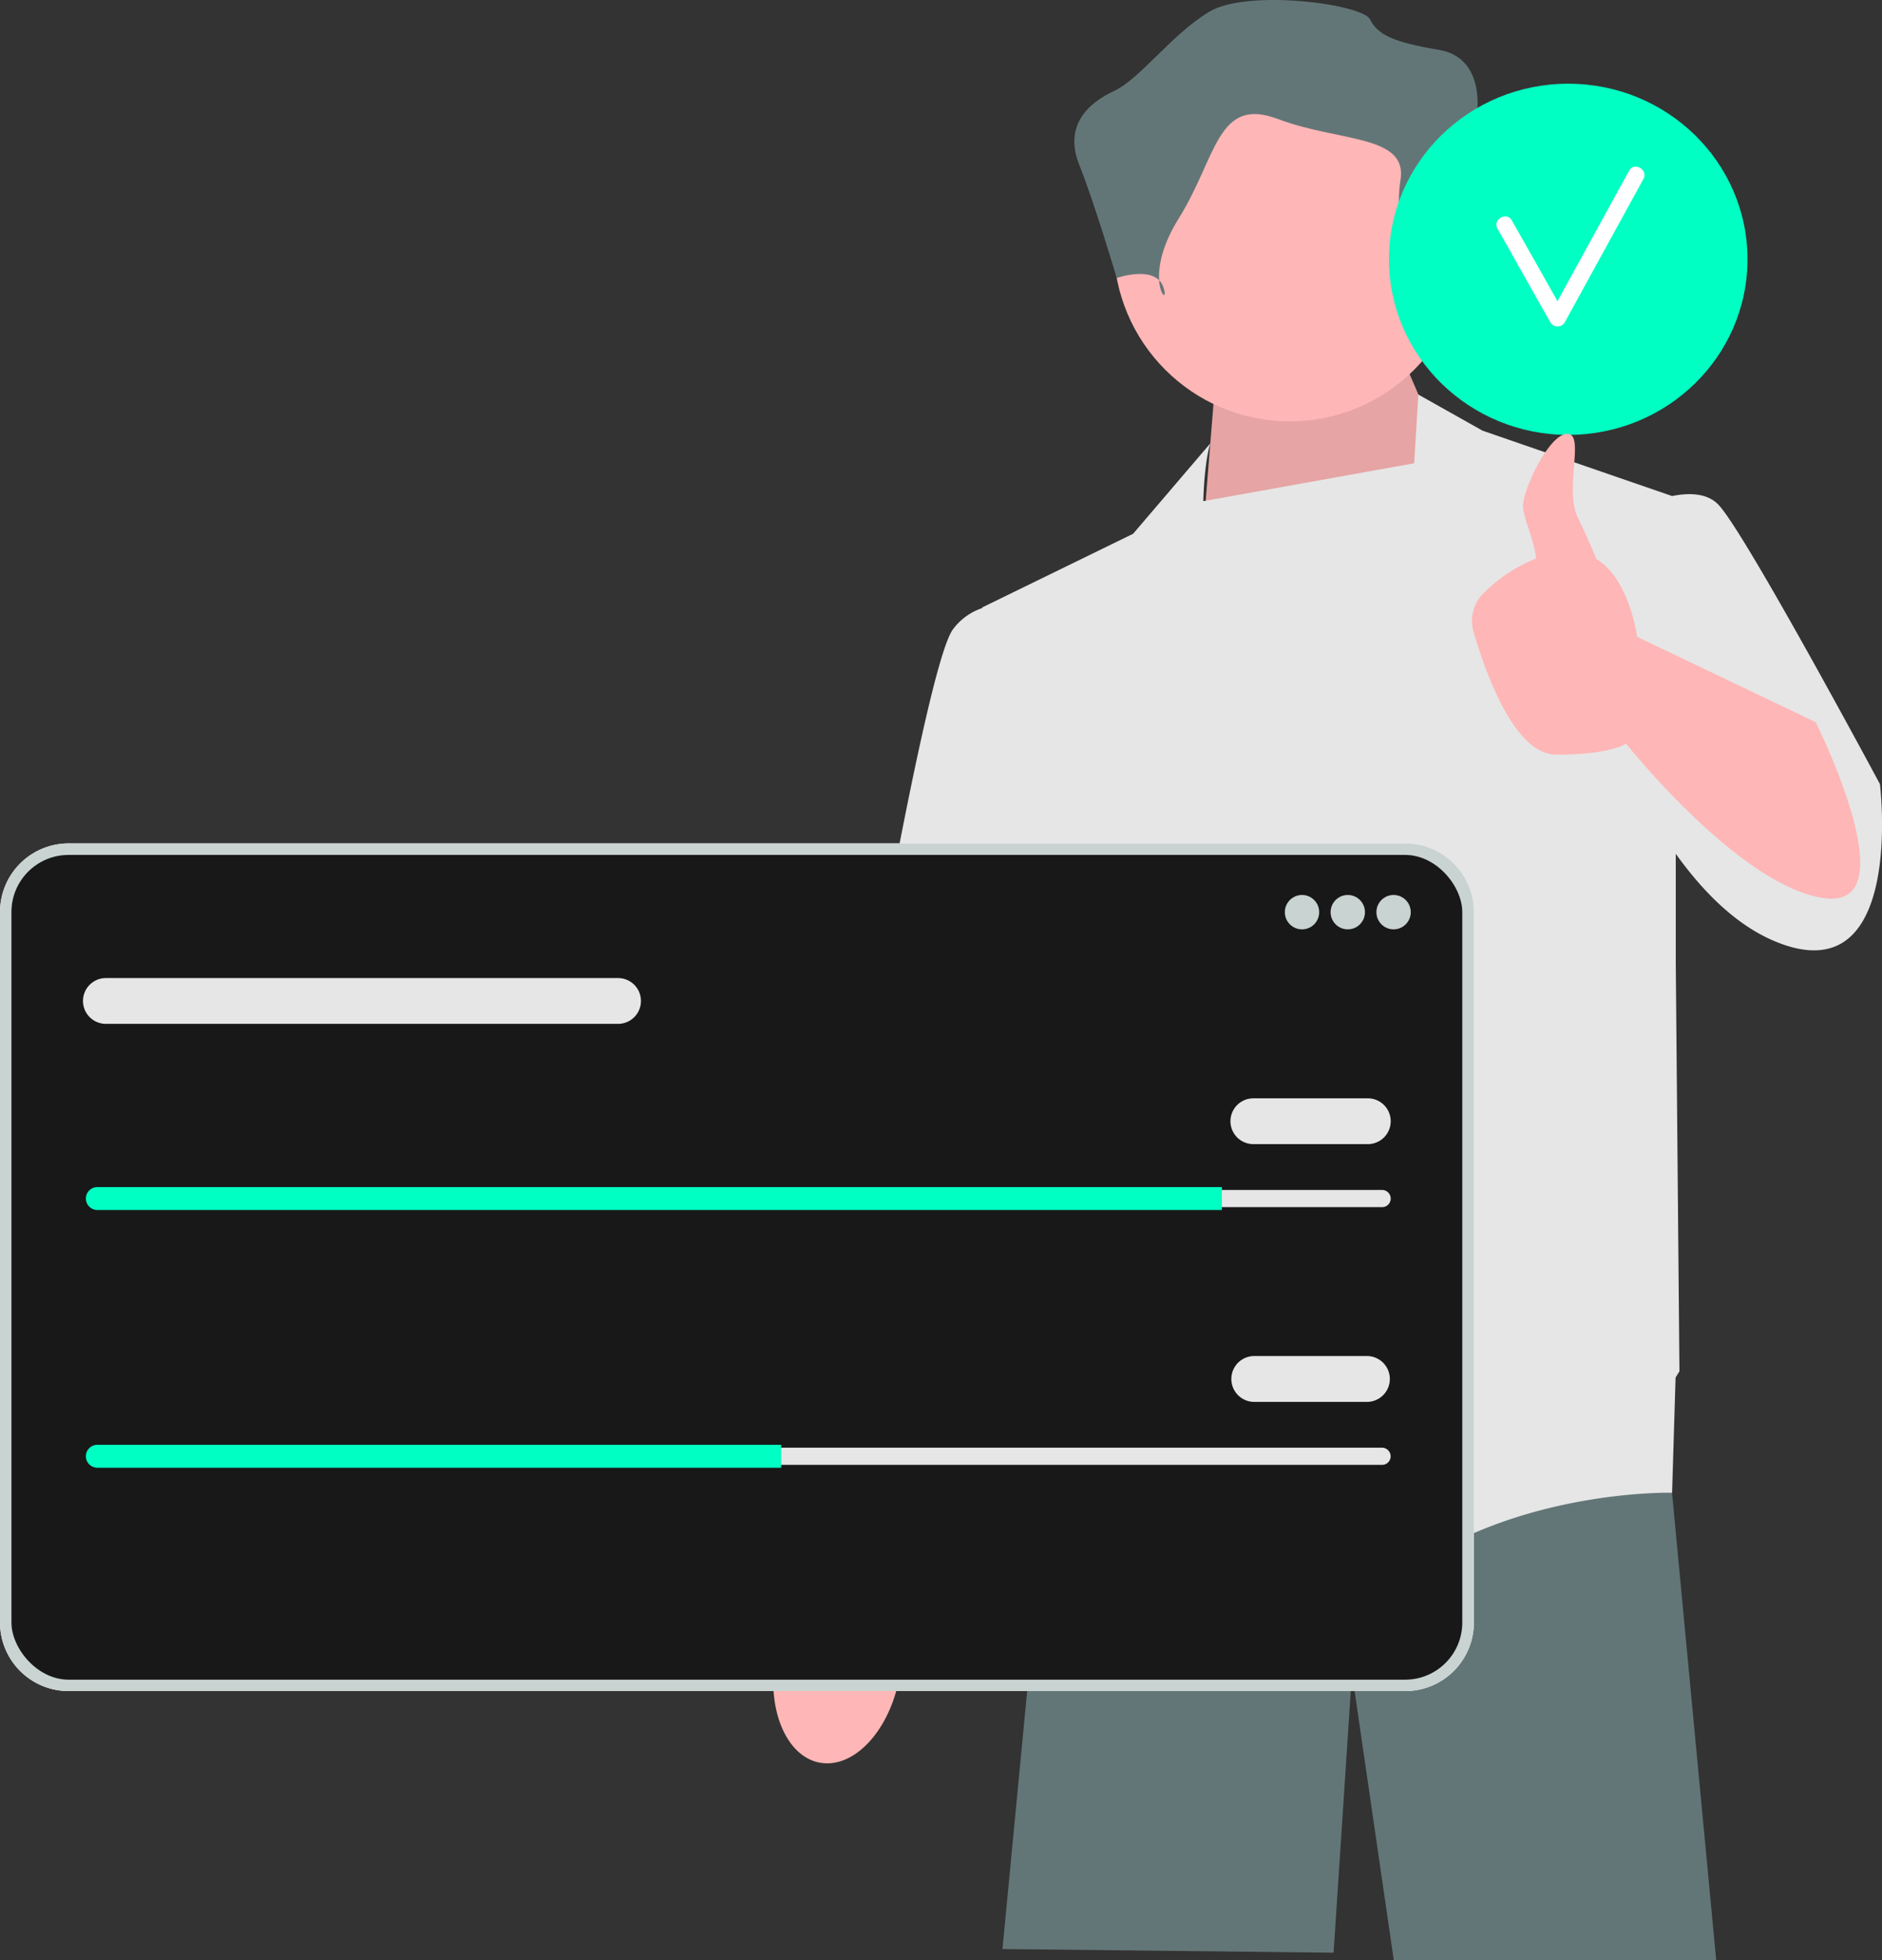
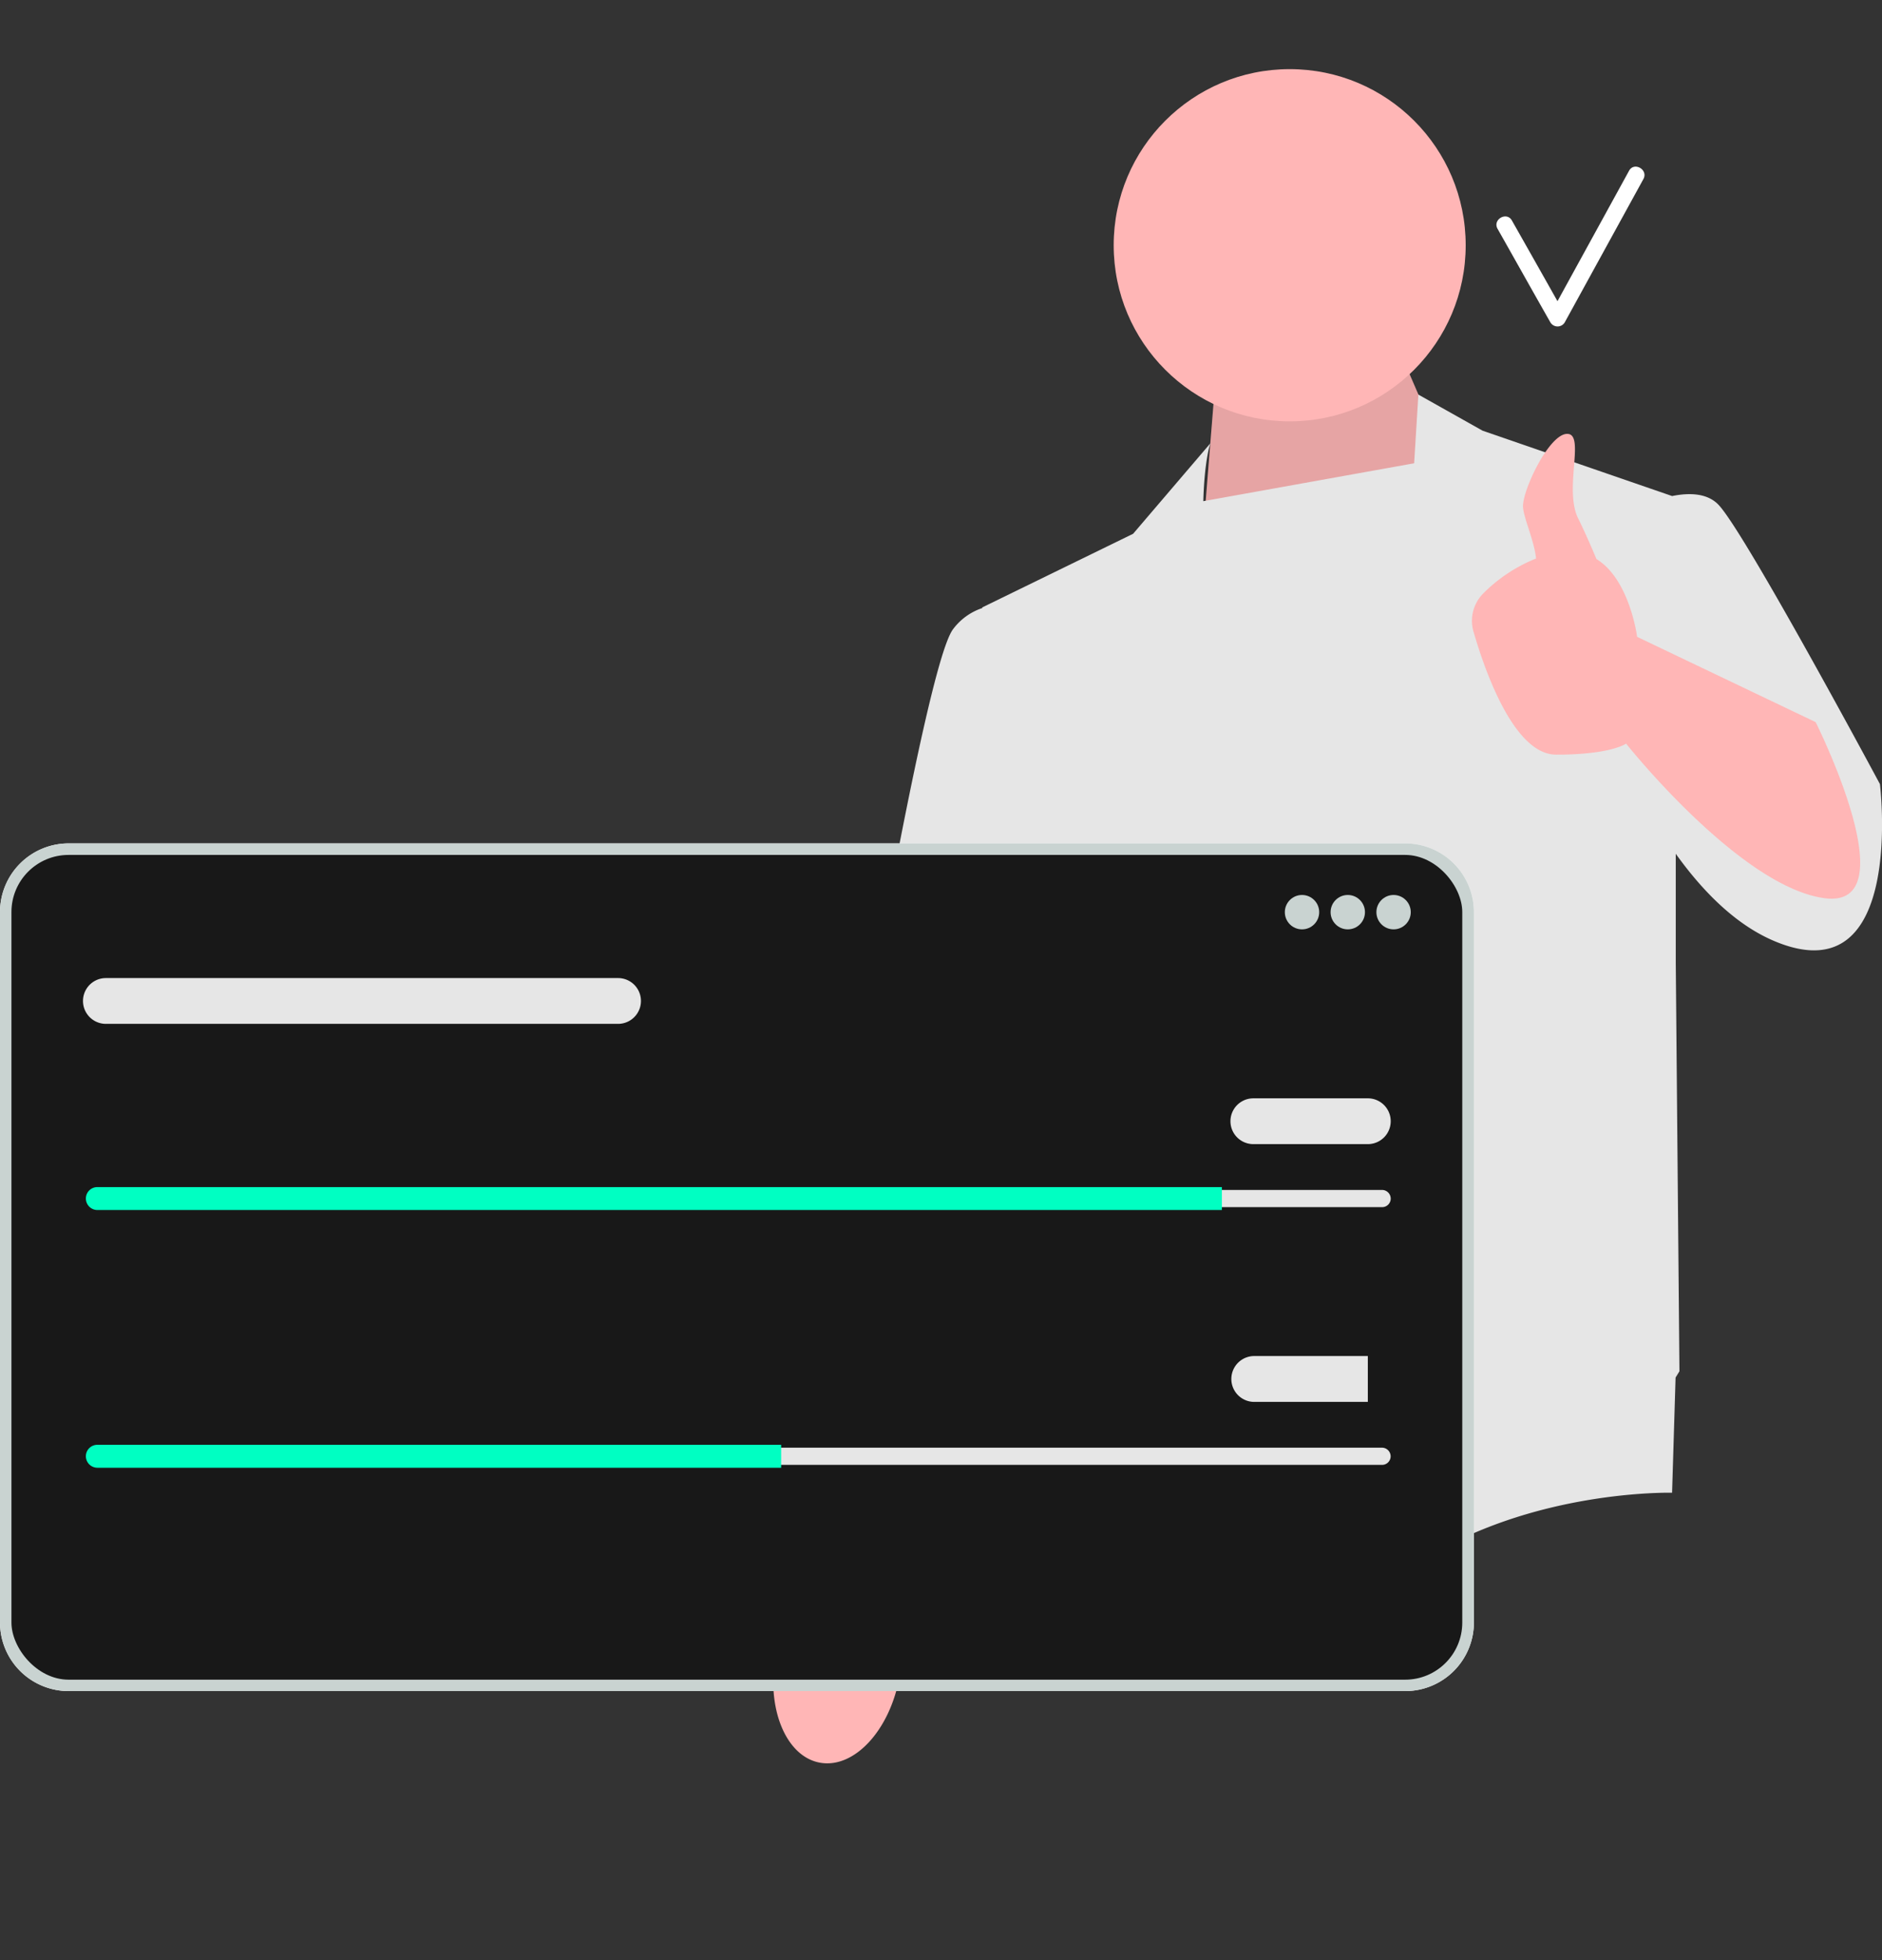
<svg xmlns="http://www.w3.org/2000/svg" viewBox="0 0 511.56 532.45">
  <rect x="0" y="0" width="511.56" height="532.45" fill="#333333" stroke="none" />
  <defs>
    <style>.cls-1{fill:#637677;}.cls-2{fill:#ffb6b6;}.cls-3{opacity:0.1;isolation:isolate;}.cls-4{fill:#e6e6e6;}.cls-5{fill:#fff;}.cls-6{fill:#c9d3d1;}.cls-7{fill:#181818;}.cls-8{fill:#00ffc2;}</style>
  </defs>
  <title>creativenovadesign-SEO-pro</title>
  <g id="Livello_2" data-name="Livello 2">
    <g id="Livello_1-2" data-name="Livello 1">
-       <polygon class="cls-1" points="454.49 405.21 454.48 405.45 466.49 532.45 378.85 532.45 367.49 454.45 362.49 530.45 272.49 529.45 282.05 429.67 290.18 383.42 290.18 383.41 291.4 376.45 452.1 376.45 452.31 378.97 454.49 405.21" />
      <path class="cls-2" d="M222.88,478.83c9.28,1.69,19-8.76,21.62-23.35a37.1,37.1,0,0,0-.78-17.5l1.42-8.41L269,316.46s44-88,44-103.25-12.73-22.76-12.73-22.76l-17.21.16-54,131.85-9.73,97.43-1.57,13.36a37.08,37.08,0,0,0-6.9,16.11c-2.66,14.58,2.71,27.78,12,29.47Z" />
      <polygon class="cls-2" points="397.99 135.95 381.99 98.95 329.99 107.95 326.49 151.48 397.99 135.95" />
      <polygon class="cls-3" points="397.99 135.95 381.99 98.95 329.99 107.95 326.49 151.48 397.99 135.95" />
      <path class="cls-4" d="M511,213s-37-69-44-76c-3.11-3.12-8-3.16-12.49-2.25L403,117l-17.46-9.81-1.15,18.66-57.31,10.29c.32-11.38,1.92-15.71,1.92-15.71L308,145l-41,20,0,.18a16.31,16.31,0,0,0-8,5.82c-8,11-30,145-30,145l47,10,6.4-40.14L287,322l3.5,67.5s64,55,95,35,69-19,69-19l.95-31.29c.67-1.08,1.05-1.71,1.05-1.71l-1-111V231.93c7.62,10.62,16.81,19.74,27.5,24C518,270,511,213,511,213Z" />
      <circle class="cls-2" cx="350.56" cy="66.62" r="47.84" />
-       <path class="cls-1" d="M384.87,80.14S389,65.58,398.39,66.62s11.44-7.28,9.36-11.44-6.24-25-6.24-25,2.08-14.56-10.4-16.64S374.48,9.42,372.4,5.26s-33.28-8.32-43.68-2.08-18.72,18.21-26,21.59-13.52,9.61-9.36,20,10.19,30.74,10.19,30.74,10.61-3.7,12.69,2.54S310,76,320.4,59.34s10.4-33.28,27-27,35.35,4.16,33.27,16.64S384.87,80.14,384.87,80.14Z" />
      <path class="cls-5" d="M382,459.38H18.63A18.65,18.65,0,0,1,0,440.75v-193a18.66,18.66,0,0,1,18.63-18.64H382a18.66,18.66,0,0,1,18.63,18.64v193A18.65,18.65,0,0,1,382,459.38Z" />
      <path class="cls-6" d="M382,459.38H18.63A18.65,18.65,0,0,1,0,440.75v-193a18.66,18.66,0,0,1,18.63-18.64H382a18.66,18.66,0,0,1,18.63,18.64v193A18.65,18.65,0,0,1,382,459.38Z" />
      <rect class="cls-7" x="3.11" y="232.24" width="394.36" height="224.04" rx="15.52" />
      <circle class="cls-6" cx="353.91" cy="247.79" r="4.67" />
      <circle class="cls-6" cx="366.35" cy="247.79" r="4.67" />
      <circle class="cls-6" cx="378.8" cy="247.79" r="4.67" />
      <path class="cls-4" d="M26.45,323.25a2.33,2.33,0,0,0-2.33,2.33,2.36,2.36,0,0,0,2.33,2.34H375.69a2.33,2.33,0,0,0,2.33-2.34,2.36,2.36,0,0,0-2.33-2.33Z" />
      <path class="cls-8" d="M332.13,322.47v6.23H26.45a3.14,3.14,0,0,1-3.11-3.12,3.12,3.12,0,0,1,3.11-3.11Z" />
      <path class="cls-4" d="M371.8,310.8H340.68a6.22,6.22,0,0,1,0-12.44H371.8a6.22,6.22,0,1,1,0,12.44Z" />
      <path class="cls-4" d="M168,278.13H28.78a6.22,6.22,0,0,1,0-12.44H168a6.22,6.22,0,1,1,0,12.44Z" />
      <path class="cls-4" d="M26.45,393.26a2.33,2.33,0,0,0-2.33,2.34,2.36,2.36,0,0,0,2.33,2.33H375.69A2.33,2.33,0,0,0,378,395.6a2.36,2.36,0,0,0-2.33-2.34Z" />
      <path class="cls-8" d="M212.33,392.48v6.23H26.45a3.14,3.14,0,0,1-3.11-3.11,3.12,3.12,0,0,1,3.11-3.12Z" />
-       <path class="cls-4" d="M371.8,380.82H340.68a6.23,6.23,0,0,1,0-12.45H371.8a6.23,6.23,0,0,1,0,12.45Z" />
-       <ellipse class="cls-8" cx="426.27" cy="70.44" rx="48.73" ry="47.7" />
+       <path class="cls-4" d="M371.8,380.82H340.68a6.23,6.23,0,0,1,0-12.45H371.8Z" />
      <path class="cls-5" d="M442.81,46.38,423.35,81.82q-6.19-11-12.39-21.92c-1.43-2.53-5.33-.26-3.89,2.27,4.8,8.46,9.56,17,14.36,25.41a2.27,2.27,0,0,0,3.89,0Q436,68.13,446.7,48.65C448.1,46.11,444.21,43.84,442.81,46.38Z" />
      <path class="cls-2" d="M493.54,196.17,445,173S443,157.4,433.94,151.86c-1.55-3.69-3.33-7.75-4.95-11-4-8,2-23-3-23s-12.39,15.77-12,20c.3,3.24,3,8.9,3.54,13.86a42.68,42.68,0,0,0-14.25,9.38,10.53,10.53,0,0,0-2.75,10.51C403.7,182.55,411.62,205,423,205c15,0,19-3,19-3s31,39,54,42-2.45-47.78-2.45-47.78Z" />
    </g>
  </g>
</svg>